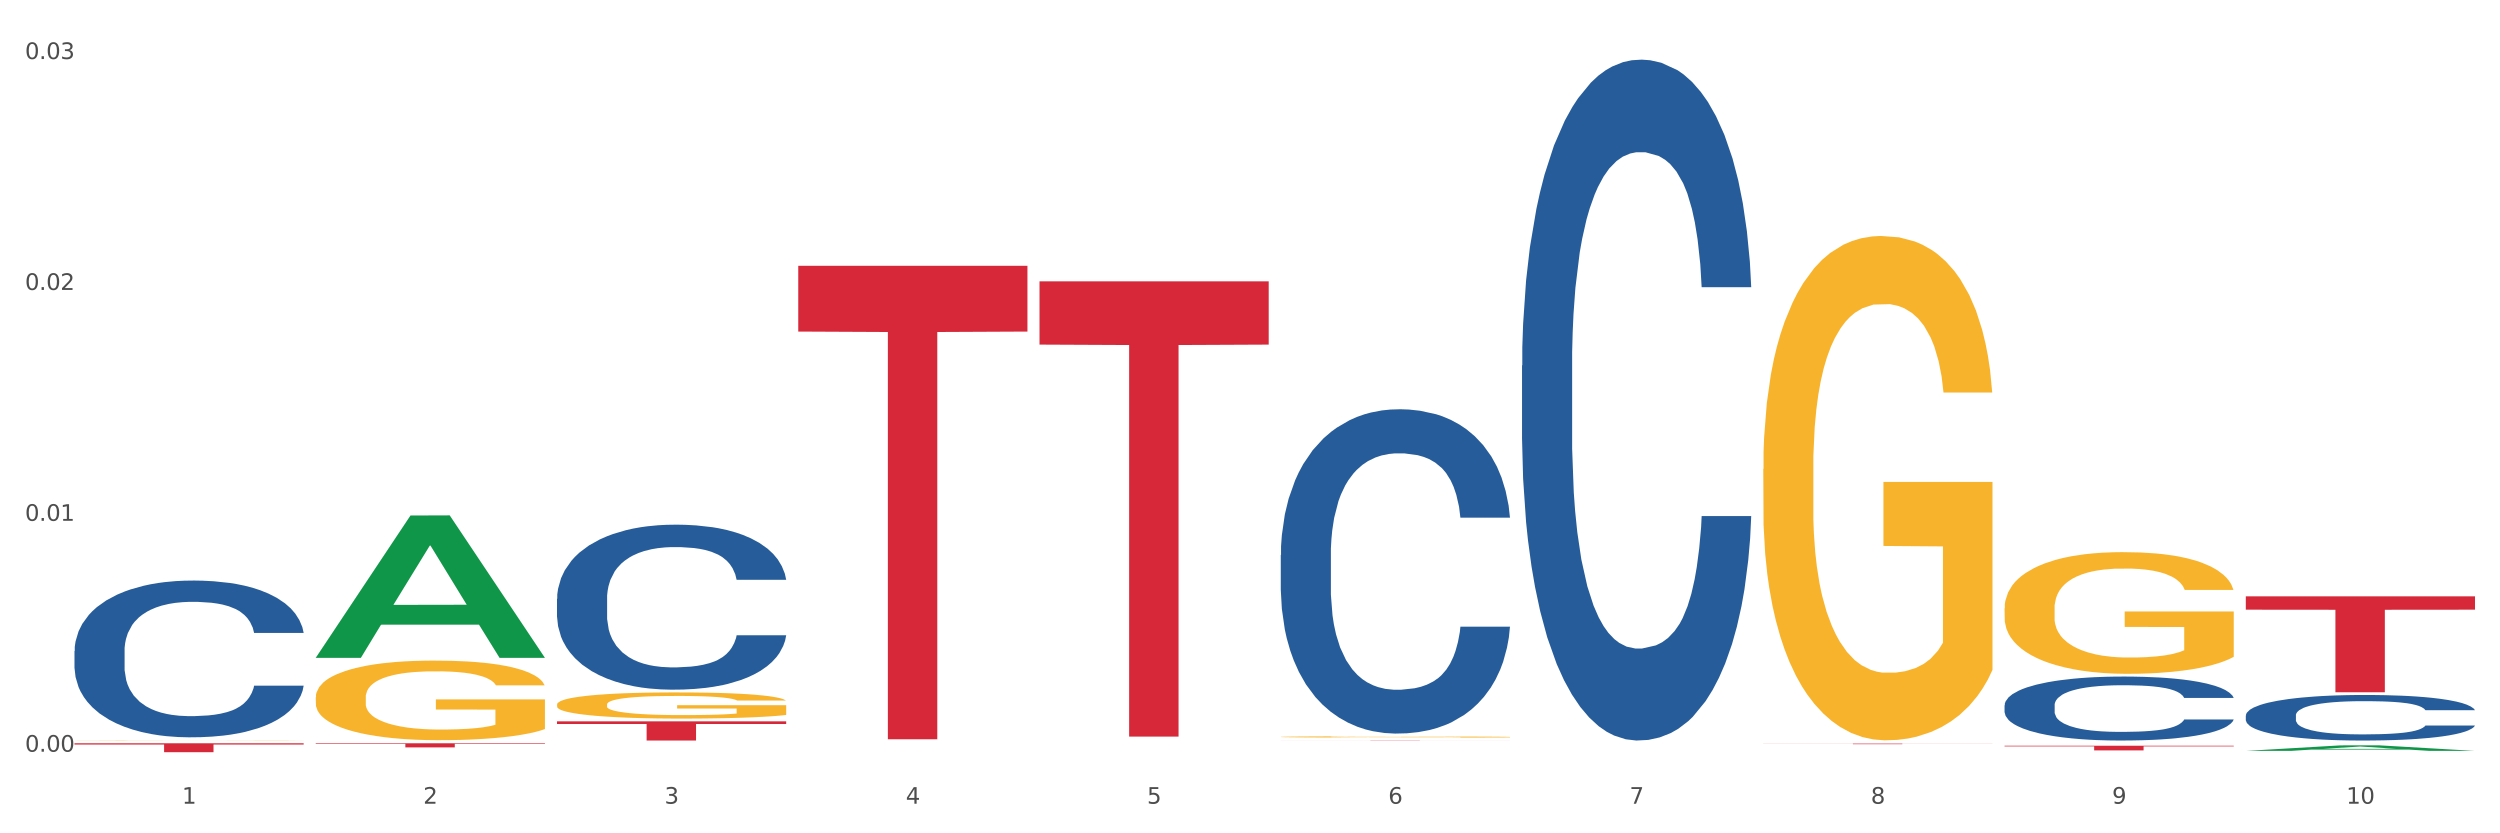
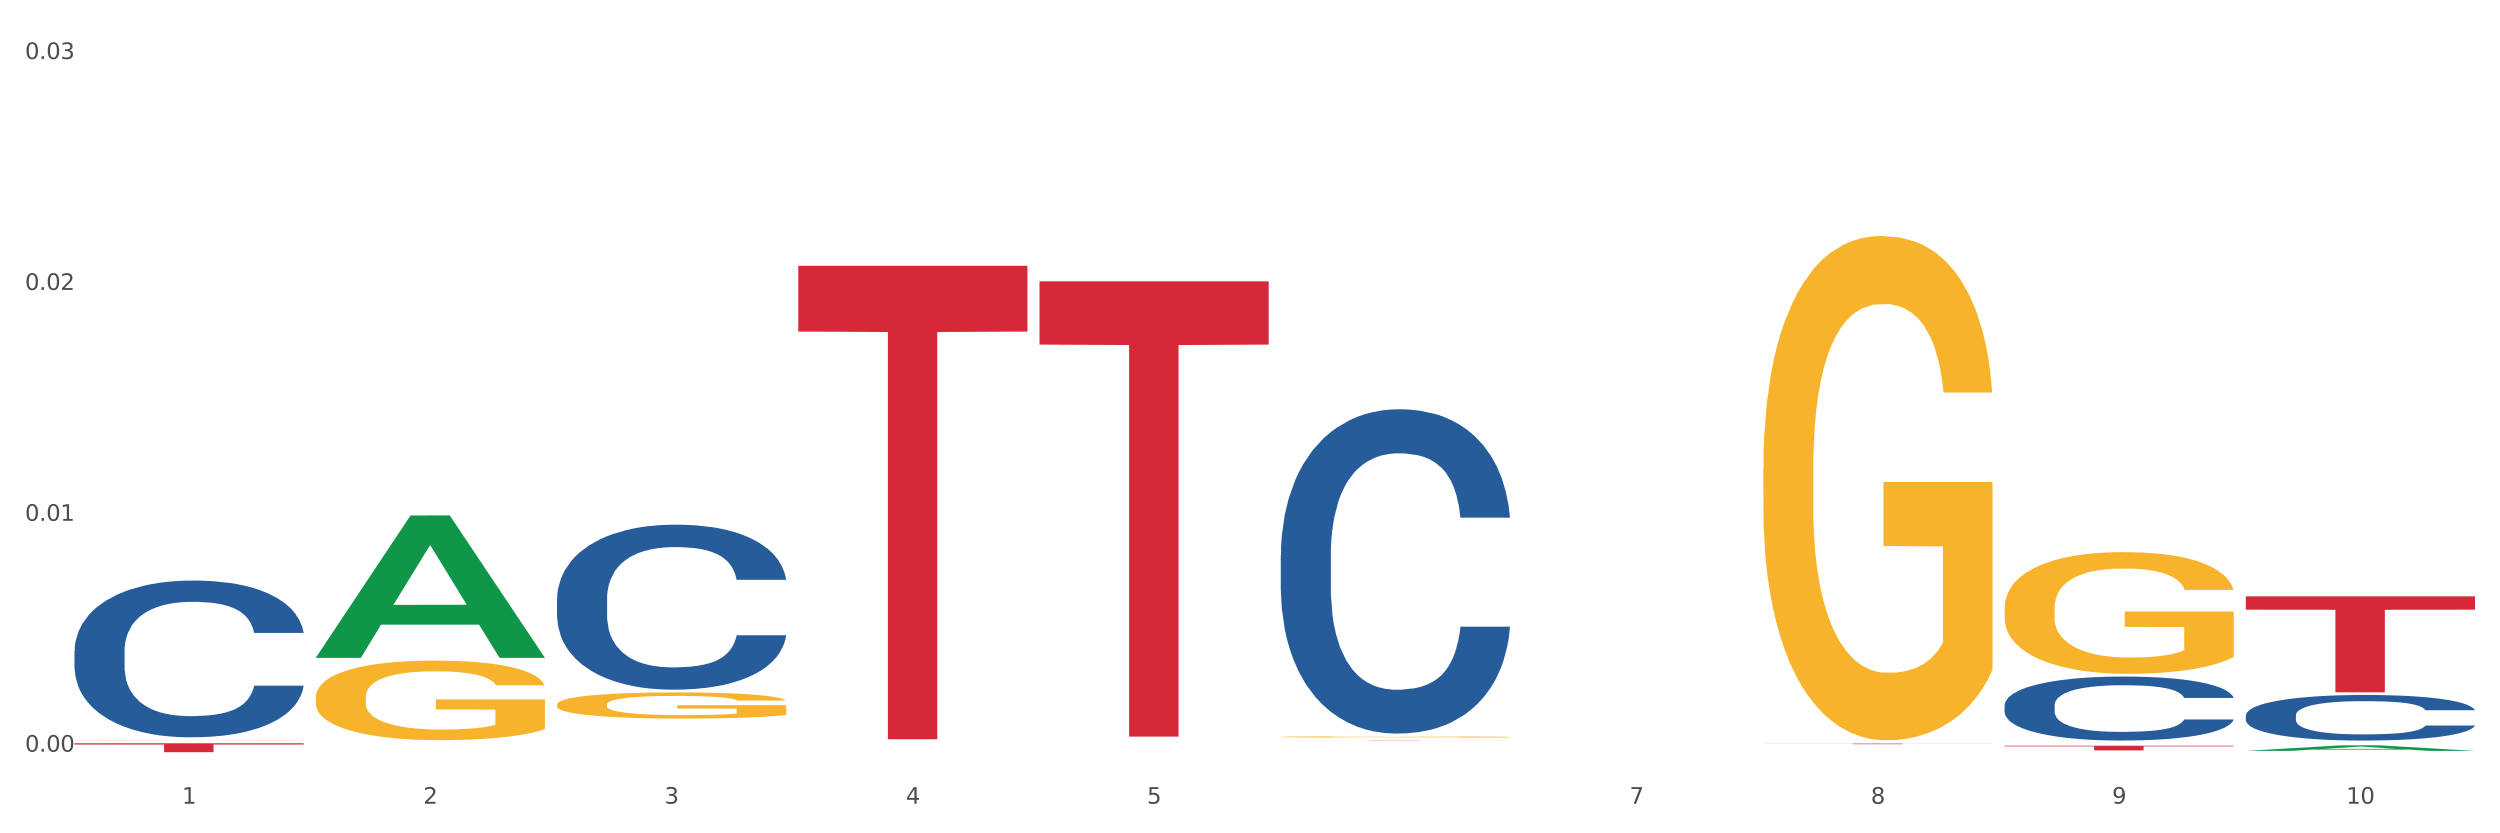
<svg xmlns="http://www.w3.org/2000/svg" xmlns:xlink="http://www.w3.org/1999/xlink" width="1080pt" height="360pt" viewBox="0 0 1080 360" version="1.1">
  <rect x="0" y="0" width="1080" height="360" fill="#333333" stroke="none" />
  <defs>
    <style type="text/css">*{stroke-linejoin: round; stroke-linecap: butt}</style>
  </defs>
  <g id="figure_1">
    <g id="patch_1">
      <path d="M 0 360  L 1080 360  L 1080 0  L 0 0  z " style="fill: #ffffff; stroke: #ffffff; stroke-linejoin: miter" />
    </g>
    <g id="axes_1">
      <g id="matplotlib.axis_1">
        <g id="xtick_1">
          <g id="text_1">
            <g style="fill: #4d4d4d" transform="translate(78.627 347.204) scale(0.096 -0.096)">
              <defs>
                <path id="DejaVuSans-31" d="M 794 531  L 1825 531  L 1825 4091  L 703 3866  L 703 4441  L 1819 4666  L 2450 4666  L 2450 531  L 3481 531  L 3481 0  L 794 0  L 794 531  z " transform="scale(0.016)" />
              </defs>
              <use xlink:href="#DejaVuSans-31" />
            </g>
          </g>
        </g>
        <g id="xtick_2">
          <g id="text_2">
            <g style="fill: #4d4d4d" transform="translate(182.851 347.204) scale(0.096 -0.096)">
              <defs>
                <path id="DejaVuSans-32" d="M 1228 531  L 3431 531  L 3431 0  L 469 0  L 469 531  Q 828 903 1448 1529  Q 2069 2156 2228 2338  Q 2531 2678 2651 2914  Q 2772 3150 2772 3378  Q 2772 3750 2511 3984  Q 2250 4219 1831 4219  Q 1534 4219 1204 4116  Q 875 4013 500 3803  L 500 4441  Q 881 4594 1212 4672  Q 1544 4750 1819 4750  Q 2544 4750 2975 4387  Q 3406 4025 3406 3419  Q 3406 3131 3298 2873  Q 3191 2616 2906 2266  Q 2828 2175 2409 1742  Q 1991 1309 1228 531  z " transform="scale(0.016)" />
              </defs>
              <use xlink:href="#DejaVuSans-32" />
            </g>
          </g>
        </g>
        <g id="xtick_3">
          <g id="text_3">
            <g style="fill: #4d4d4d" transform="translate(287.074 347.204) scale(0.096 -0.096)">
              <defs>
                <path id="DejaVuSans-33" d="M 2597 2516  Q 3050 2419 3304 2112  Q 3559 1806 3559 1356  Q 3559 666 3084 287  Q 2609 -91 1734 -91  Q 1441 -91 1130 -33  Q 819 25 488 141  L 488 750  Q 750 597 1062 519  Q 1375 441 1716 441  Q 2309 441 2620 675  Q 2931 909 2931 1356  Q 2931 1769 2642 2001  Q 2353 2234 1838 2234  L 1294 2234  L 1294 2753  L 1863 2753  Q 2328 2753 2575 2939  Q 2822 3125 2822 3475  Q 2822 3834 2567 4026  Q 2313 4219 1838 4219  Q 1578 4219 1281 4162  Q 984 4106 628 3988  L 628 4550  Q 988 4650 1302 4700  Q 1616 4750 1894 4750  Q 2613 4750 3031 4423  Q 3450 4097 3450 3541  Q 3450 3153 3228 2886  Q 3006 2619 2597 2516  z " transform="scale(0.016)" />
              </defs>
              <use xlink:href="#DejaVuSans-33" />
            </g>
          </g>
        </g>
        <g id="xtick_4">
          <g id="text_4">
            <g style="fill: #4d4d4d" transform="translate(391.298 347.204) scale(0.096 -0.096)">
              <defs>
                <path id="DejaVuSans-34" d="M 2419 4116  L 825 1625  L 2419 1625  L 2419 4116  z M 2253 4666  L 3047 4666  L 3047 1625  L 3713 1625  L 3713 1100  L 3047 1100  L 3047 0  L 2419 0  L 2419 1100  L 313 1100  L 313 1709  L 2253 4666  z " transform="scale(0.016)" />
              </defs>
              <use xlink:href="#DejaVuSans-34" />
            </g>
          </g>
        </g>
        <g id="xtick_5">
          <g id="text_5">
            <g style="fill: #4d4d4d" transform="translate(495.522 347.204) scale(0.096 -0.096)">
              <defs>
                <path id="DejaVuSans-35" d="M 691 4666  L 3169 4666  L 3169 4134  L 1269 4134  L 1269 2991  Q 1406 3038 1543 3061  Q 1681 3084 1819 3084  Q 2600 3084 3056 2656  Q 3513 2228 3513 1497  Q 3513 744 3044 326  Q 2575 -91 1722 -91  Q 1428 -91 1123 -41  Q 819 9 494 109  L 494 744  Q 775 591 1075 516  Q 1375 441 1709 441  Q 2250 441 2565 725  Q 2881 1009 2881 1497  Q 2881 1984 2565 2268  Q 2250 2553 1709 2553  Q 1456 2553 1204 2497  Q 953 2441 691 2322  L 691 4666  z " transform="scale(0.016)" />
              </defs>
              <use xlink:href="#DejaVuSans-35" />
            </g>
          </g>
        </g>
        <g id="xtick_6">
          <g id="text_6">
            <g style="fill: #4d4d4d" transform="translate(599.745 347.204) scale(0.096 -0.096)">
              <defs>
-                 <path id="DejaVuSans-36" d="M 2113 2584  Q 1688 2584 1439 2293  Q 1191 2003 1191 1497  Q 1191 994 1439 701  Q 1688 409 2113 409  Q 2538 409 2786 701  Q 3034 994 3034 1497  Q 3034 2003 2786 2293  Q 2538 2584 2113 2584  z M 3366 4563  L 3366 3988  Q 3128 4100 2886 4159  Q 2644 4219 2406 4219  Q 1781 4219 1451 3797  Q 1122 3375 1075 2522  Q 1259 2794 1537 2939  Q 1816 3084 2150 3084  Q 2853 3084 3261 2657  Q 3669 2231 3669 1497  Q 3669 778 3244 343  Q 2819 -91 2113 -91  Q 1303 -91 875 529  Q 447 1150 447 2328  Q 447 3434 972 4092  Q 1497 4750 2381 4750  Q 2619 4750 2861 4703  Q 3103 4656 3366 4563  z " transform="scale(0.016)" />
-               </defs>
+                 </defs>
              <use xlink:href="#DejaVuSans-36" />
            </g>
          </g>
        </g>
        <g id="xtick_7">
          <g id="text_7">
            <g style="fill: #4d4d4d" transform="translate(703.969 347.204) scale(0.096 -0.096)">
              <defs>
                <path id="DejaVuSans-37" d="M 525 4666  L 3525 4666  L 3525 4397  L 1831 0  L 1172 0  L 2766 4134  L 525 4134  L 525 4666  z " transform="scale(0.016)" />
              </defs>
              <use xlink:href="#DejaVuSans-37" />
            </g>
          </g>
        </g>
        <g id="xtick_8">
          <g id="text_8">
            <g style="fill: #4d4d4d" transform="translate(808.193 347.204) scale(0.096 -0.096)">
              <defs>
                <path id="DejaVuSans-38" d="M 2034 2216  Q 1584 2216 1326 1975  Q 1069 1734 1069 1313  Q 1069 891 1326 650  Q 1584 409 2034 409  Q 2484 409 2743 651  Q 3003 894 3003 1313  Q 3003 1734 2745 1975  Q 2488 2216 2034 2216  z M 1403 2484  Q 997 2584 770 2862  Q 544 3141 544 3541  Q 544 4100 942 4425  Q 1341 4750 2034 4750  Q 2731 4750 3128 4425  Q 3525 4100 3525 3541  Q 3525 3141 3298 2862  Q 3072 2584 2669 2484  Q 3125 2378 3379 2068  Q 3634 1759 3634 1313  Q 3634 634 3220 271  Q 2806 -91 2034 -91  Q 1263 -91 848 271  Q 434 634 434 1313  Q 434 1759 690 2068  Q 947 2378 1403 2484  z M 1172 3481  Q 1172 3119 1398 2916  Q 1625 2713 2034 2713  Q 2441 2713 2670 2916  Q 2900 3119 2900 3481  Q 2900 3844 2670 4047  Q 2441 4250 2034 4250  Q 1625 4250 1398 4047  Q 1172 3844 1172 3481  z " transform="scale(0.016)" />
              </defs>
              <use xlink:href="#DejaVuSans-38" />
            </g>
          </g>
        </g>
        <g id="xtick_9">
          <g id="text_9">
            <g style="fill: #4d4d4d" transform="translate(912.416 347.204) scale(0.096 -0.096)">
              <defs>
                <path id="DejaVuSans-39" d="M 703 97  L 703 672  Q 941 559 1184 500  Q 1428 441 1663 441  Q 2288 441 2617 861  Q 2947 1281 2994 2138  Q 2813 1869 2534 1725  Q 2256 1581 1919 1581  Q 1219 1581 811 2004  Q 403 2428 403 3163  Q 403 3881 828 4315  Q 1253 4750 1959 4750  Q 2769 4750 3195 4129  Q 3622 3509 3622 2328  Q 3622 1225 3098 567  Q 2575 -91 1691 -91  Q 1453 -91 1209 -44  Q 966 3 703 97  z M 1959 2075  Q 2384 2075 2632 2365  Q 2881 2656 2881 3163  Q 2881 3666 2632 3958  Q 2384 4250 1959 4250  Q 1534 4250 1286 3958  Q 1038 3666 1038 3163  Q 1038 2656 1286 2365  Q 1534 2075 1959 2075  z " transform="scale(0.016)" />
              </defs>
              <use xlink:href="#DejaVuSans-39" />
            </g>
          </g>
        </g>
        <g id="xtick_10">
          <g id="text_10">
            <g style="fill: #4d4d4d" transform="translate(1013.586 347.204) scale(0.096 -0.096)">
              <defs>
                <path id="DejaVuSans-30" d="M 2034 4250  Q 1547 4250 1301 3770  Q 1056 3291 1056 2328  Q 1056 1369 1301 889  Q 1547 409 2034 409  Q 2525 409 2770 889  Q 3016 1369 3016 2328  Q 3016 3291 2770 3770  Q 2525 4250 2034 4250  z M 2034 4750  Q 2819 4750 3233 4129  Q 3647 3509 3647 2328  Q 3647 1150 3233 529  Q 2819 -91 2034 -91  Q 1250 -91 836 529  Q 422 1150 422 2328  Q 422 3509 836 4129  Q 1250 4750 2034 4750  z " transform="scale(0.016)" />
              </defs>
              <use xlink:href="#DejaVuSans-31" />
              <use xlink:href="#DejaVuSans-30" transform="translate(63.623 0)" />
            </g>
          </g>
        </g>
        <g id="xtick_11" />
        <g id="xtick_12" />
        <g id="xtick_13" />
        <g id="xtick_14" />
        <g id="xtick_15" />
        <g id="xtick_16" />
        <g id="xtick_17" />
        <g id="xtick_18" />
        <g id="xtick_19" />
      </g>
      <g id="matplotlib.axis_2">
        <g id="ytick_1">
          <g id="text_11">
            <g style="fill: #4d4d4d" transform="translate(10.8 324.739) scale(0.096 -0.096)">
              <defs>
                <path id="DejaVuSans-2e" d="M 684 794  L 1344 794  L 1344 0  L 684 0  L 684 794  z " transform="scale(0.016)" />
              </defs>
              <use xlink:href="#DejaVuSans-30" />
              <use xlink:href="#DejaVuSans-2e" transform="translate(63.623 0)" />
              <use xlink:href="#DejaVuSans-30" transform="translate(95.41 0)" />
              <use xlink:href="#DejaVuSans-30" transform="translate(159.033 0)" />
            </g>
          </g>
        </g>
        <g id="ytick_2">
          <g id="text_12">
            <g style="fill: #4d4d4d" transform="translate(10.8 224.995) scale(0.096 -0.096)">
              <use xlink:href="#DejaVuSans-30" />
              <use xlink:href="#DejaVuSans-2e" transform="translate(63.623 0)" />
              <use xlink:href="#DejaVuSans-30" transform="translate(95.41 0)" />
              <use xlink:href="#DejaVuSans-31" transform="translate(159.033 0)" />
            </g>
          </g>
        </g>
        <g id="ytick_3">
          <g id="text_13">
            <g style="fill: #4d4d4d" transform="translate(10.8 125.25) scale(0.096 -0.096)">
              <use xlink:href="#DejaVuSans-30" />
              <use xlink:href="#DejaVuSans-2e" transform="translate(63.623 0)" />
              <use xlink:href="#DejaVuSans-30" transform="translate(95.41 0)" />
              <use xlink:href="#DejaVuSans-32" transform="translate(159.033 0)" />
            </g>
          </g>
        </g>
        <g id="ytick_4">
          <g id="text_14">
            <g style="fill: #4d4d4d" transform="translate(10.8 25.505) scale(0.096 -0.096)">
              <use xlink:href="#DejaVuSans-30" />
              <use xlink:href="#DejaVuSans-2e" transform="translate(63.623 0)" />
              <use xlink:href="#DejaVuSans-30" transform="translate(95.41 0)" />
              <use xlink:href="#DejaVuSans-33" transform="translate(159.033 0)" />
            </g>
          </g>
        </g>
        <g id="ytick_5" />
        <g id="ytick_6" />
        <g id="ytick_7" />
      </g>
      <g id="PolyCollection_1">
        <path d="M 136.399 284.081  L 136.501 284.024  L 177.331 222.694  L 194.275 222.636  L 235.411 284.197  L 215.813 284.197  L 206.932 269.862  L 164.775 269.862  L 164.469 270.093  L 155.895 284.197  L 136.399 284.197  L 136.399 284.081  L 170.083 261.307  L 201.624 261.249  L 186.007 235.758  L 185.803 235.642  L 185.599 235.815  L 169.981 261.249  L 170.083 261.307  L 136.399 284.081  z " clip-path="url(#p3845704947)" style="fill: #109648" />
        <path d="M 32.175 281.227  L 32.292 281.165  L 32.292 279.433  L 32.643 277.083  L 33.931 272.753  L 35.569 269.475  L 38.378 265.641  L 39.899 264.032  L 41.889 262.239  L 45.985 259.332  L 50.667 256.858  L 53.944 255.497  L 56.401 254.631  L 61.902 253.085  L 65.062 252.404  L 68.339 251.848  L 71.148 251.476  L 75.829 251.043  L 79.575 250.858  L 83.905 250.796  L 87.533 250.858  L 92.331 251.105  L 99.354 251.848  L 102.045 252.281  L 105.674 253.023  L 109.419 254.012  L 112.462 255.002  L 115.973 256.425  L 119.601 258.28  L 123.112 260.631  L 125.57 262.795  L 127.559 265.084  L 129.315 267.867  L 130.602 270.898  L 131.187 273.434  L 109.77 273.434  L 109.185 271.145  L 108.014 268.671  L 106.844 267.001  L 105.557 265.641  L 103.567 264.094  L 101.811 263.105  L 98.886 261.929  L 96.194 261.187  L 93.97 260.754  L 91.278 260.383  L 85.543 260.012  L 81.447 260.012  L 78.872 260.136  L 75.712 260.445  L 73.021 260.878  L 69.861 261.62  L 67.403 262.424  L 64.945 263.476  L 63.541 264.218  L 61.434 265.579  L 60.03 266.692  L 58.157 268.609  L 57.104 269.97  L 55.231 273.496  L 54.412 276.093  L 54.061 277.887  L 53.827 279.866  L 53.827 289.515  L 54.529 293.845  L 55.114 295.7  L 56.05 297.803  L 57.806 300.525  L 60.381 303.185  L 63.072 305.102  L 65.296 306.277  L 67.403 307.143  L 69.509 307.823  L 72.084 308.442  L 74.191 308.813  L 77.351 309.184  L 81.096 309.37  L 84.022 309.37  L 89.991 309.06  L 92.683 308.751  L 95.257 308.318  L 98.066 307.638  L 100.29 306.896  L 101.577 306.339  L 103.684 305.164  L 105.322 303.927  L 106.727 302.504  L 107.663 301.267  L 108.717 299.412  L 109.536 297.309  L 109.77 296.195  L 131.187 296.195  L 130.719 298.422  L 129.9 300.587  L 128.262 303.494  L 126.974 305.164  L 124.985 307.205  L 122.878 308.937  L 119.952 310.854  L 117.26 312.277  L 114.451 313.514  L 111.408 314.627  L 105.908 316.173  L 103.918 316.606  L 99.705 317.349  L 96.428 317.782  L 91.629 318.215  L 86.714 318.462  L 81.564 318.524  L 77 318.4  L 71.967 318.029  L 68.807 317.658  L 65.296 317.101  L 61.2 316.235  L 57.338 315.184  L 53.71 313.947  L 50.316 312.524  L 47.156 310.916  L 43.059 308.256  L 40.016 305.659  L 37.793 303.246  L 36.271 301.205  L 34.75 298.608  L 33.931 296.814  L 32.643 292.484  L 32.175 288.464  L 32.175 281.227  z " clip-path="url(#p3845704947)" style="fill: #255c99" />
-         <path d="M 657.517 157.926  L 657.634 157.657  L 657.634 150.136  L 657.985 139.928  L 659.272 121.124  L 660.911 106.886  L 663.72 90.231  L 665.241 83.247  L 667.231 75.456  L 671.327 62.831  L 676.008 52.085  L 679.285 46.175  L 681.743 42.415  L 687.244 35.699  L 690.404 32.744  L 693.681 30.326  L 696.49 28.714  L 701.171 26.834  L 704.916 26.028  L 709.247 25.759  L 712.875 26.028  L 717.673 27.103  L 724.695 30.326  L 727.387 32.207  L 731.015 35.43  L 734.76 39.728  L 737.803 44.026  L 741.314 50.205  L 744.943 58.264  L 748.454 68.472  L 750.911 77.874  L 752.901 87.813  L 754.657 99.902  L 755.944 113.065  L 756.529 124.079  L 735.112 124.079  L 734.526 114.139  L 733.356 103.394  L 732.186 96.141  L 730.898 90.231  L 728.909 83.515  L 727.153 79.217  L 724.227 74.113  L 721.535 70.89  L 719.312 69.009  L 716.62 67.397  L 710.885 65.786  L 706.789 65.786  L 704.214 66.323  L 701.054 67.666  L 698.362 69.546  L 695.202 72.77  L 692.745 76.262  L 690.287 80.829  L 688.882 84.052  L 686.776 89.962  L 685.371 94.798  L 683.499 103.125  L 682.445 109.035  L 680.573 124.347  L 679.754 135.63  L 679.402 143.42  L 679.168 152.016  L 679.168 193.923  L 679.871 212.727  L 680.456 220.786  L 681.392 229.919  L 683.148 241.739  L 685.722 253.29  L 688.414 261.618  L 690.638 266.722  L 692.745 270.482  L 694.851 273.437  L 697.426 276.124  L 699.533 277.736  L 702.693 279.347  L 706.438 280.153  L 709.364 280.153  L 715.332 278.81  L 718.024 277.467  L 720.599 275.586  L 723.408 272.632  L 725.632 269.408  L 726.919 266.99  L 729.026 261.886  L 730.664 256.514  L 732.069 250.335  L 733.005 244.963  L 734.058 236.904  L 734.877 227.77  L 735.112 222.935  L 756.529 222.935  L 756.061 232.605  L 755.242 242.008  L 753.603 254.633  L 752.316 261.886  L 750.326 270.751  L 748.22 278.273  L 745.294 286.6  L 742.602 292.779  L 739.793 298.152  L 736.75 302.987  L 731.249 309.703  L 729.26 311.583  L 725.046 314.807  L 721.769 316.687  L 716.971 318.567  L 712.055 319.642  L 706.906 319.911  L 702.341 319.373  L 697.309 317.762  L 694.149 316.15  L 690.638 313.732  L 686.542 309.971  L 682.679 305.405  L 679.051 300.032  L 675.657 293.853  L 672.497 286.869  L 668.401 275.318  L 665.358 264.035  L 663.134 253.559  L 661.613 244.694  L 660.091 233.411  L 659.272 225.621  L 657.985 206.817  L 657.517 189.356  L 657.517 157.926  z " clip-path="url(#p3845704947)" style="fill: #255c99" />
        <path d="M 865.964 304.689  L 866.081 304.664  L 866.081 303.957  L 866.432 302.998  L 867.719 301.231  L 869.358 299.893  L 872.167 298.328  L 873.688 297.672  L 875.678 296.94  L 879.774 295.754  L 884.456 294.744  L 887.733 294.188  L 890.19 293.835  L 895.691 293.204  L 898.851 292.926  L 902.128 292.699  L 904.937 292.548  L 909.618 292.371  L 913.364 292.295  L 917.694 292.27  L 921.322 292.295  L 926.12 292.396  L 933.143 292.699  L 935.834 292.876  L 939.463 293.179  L 943.208 293.583  L 946.251 293.987  L 949.762 294.567  L 953.39 295.324  L 956.901 296.284  L 959.359 297.167  L 961.348 298.101  L 963.104 299.237  L 964.391 300.474  L 964.976 301.509  L 943.559 301.509  L 942.974 300.575  L 941.803 299.565  L 940.633 298.884  L 939.346 298.328  L 937.356 297.697  L 935.6 297.293  L 932.674 296.814  L 929.983 296.511  L 927.759 296.334  L 925.067 296.183  L 919.332 296.031  L 915.236 296.031  L 912.661 296.082  L 909.501 296.208  L 906.81 296.385  L 903.65 296.688  L 901.192 297.016  L 898.734 297.445  L 897.33 297.748  L 895.223 298.303  L 893.819 298.757  L 891.946 299.54  L 890.893 300.095  L 889.02 301.534  L 888.201 302.594  L 887.85 303.326  L 887.616 304.134  L 887.616 308.072  L 888.318 309.839  L 888.903 310.596  L 889.839 311.454  L 891.595 312.565  L 894.17 313.65  L 896.861 314.433  L 899.085 314.913  L 901.192 315.266  L 903.298 315.544  L 905.873 315.796  L 907.98 315.948  L 911.14 316.099  L 914.885 316.175  L 917.811 316.175  L 923.78 316.049  L 926.472 315.922  L 929.046 315.746  L 931.855 315.468  L 934.079 315.165  L 935.366 314.938  L 937.473 314.458  L 939.111 313.953  L 940.516 313.373  L 941.452 312.868  L 942.505 312.111  L 943.325 311.252  L 943.559 310.798  L 964.976 310.798  L 964.508 311.707  L 963.689 312.59  L 962.05 313.777  L 960.763 314.458  L 958.773 315.291  L 956.667 315.998  L 953.741 316.781  L 951.049 317.361  L 948.24 317.866  L 945.197 318.32  L 939.697 318.951  L 937.707 319.128  L 933.494 319.431  L 930.217 319.608  L 925.418 319.784  L 920.503 319.885  L 915.353 319.911  L 910.789 319.86  L 905.756 319.709  L 902.596 319.557  L 899.085 319.33  L 894.989 318.977  L 891.127 318.548  L 887.499 318.043  L 884.105 317.462  L 880.945 316.806  L 876.848 315.72  L 873.805 314.66  L 871.582 313.676  L 870.06 312.843  L 868.539 311.783  L 867.719 311.05  L 866.432 309.284  L 865.964 307.643  L 865.964 304.689  z " clip-path="url(#p3845704947)" style="fill: #255c99" />
        <path d="M 970.188 309.072  L 970.305 309.054  L 970.305 308.55  L 970.656 307.867  L 971.943 306.609  L 973.582 305.656  L 976.39 304.542  L 977.912 304.074  L 979.902 303.553  L 983.998 302.708  L 988.679 301.989  L 991.956 301.594  L 994.414 301.342  L 999.915 300.893  L 1003.075 300.695  L 1006.352 300.533  L 1009.161 300.425  L 1013.842 300.3  L 1017.587 300.246  L 1021.917 300.228  L 1025.546 300.246  L 1030.344 300.318  L 1037.366 300.533  L 1040.058 300.659  L 1043.686 300.875  L 1047.431 301.162  L 1050.474 301.45  L 1053.985 301.863  L 1057.613 302.403  L 1061.125 303.086  L 1063.582 303.715  L 1065.572 304.38  L 1067.327 305.189  L 1068.615 306.07  L 1069.2 306.807  L 1047.782 306.807  L 1047.197 306.142  L 1046.027 305.423  L 1044.857 304.937  L 1043.569 304.542  L 1041.58 304.092  L 1039.824 303.805  L 1036.898 303.463  L 1034.206 303.248  L 1031.983 303.122  L 1029.291 303.014  L 1023.556 302.906  L 1019.46 302.906  L 1016.885 302.942  L 1013.725 303.032  L 1011.033 303.158  L 1007.873 303.373  L 1005.415 303.607  L 1002.958 303.913  L 1001.553 304.128  L 999.447 304.524  L 998.042 304.847  L 996.17 305.405  L 995.116 305.8  L 993.244 306.825  L 992.424 307.58  L 992.073 308.101  L 991.839 308.676  L 991.839 311.48  L 992.541 312.738  L 993.127 313.278  L 994.063 313.889  L 995.818 314.68  L 998.393 315.453  L 1001.085 316.01  L 1003.309 316.352  L 1005.415 316.603  L 1007.522 316.801  L 1010.097 316.981  L 1012.203 317.089  L 1015.363 317.196  L 1019.109 317.25  L 1022.035 317.25  L 1028.003 317.16  L 1030.695 317.071  L 1033.27 316.945  L 1036.079 316.747  L 1038.303 316.531  L 1039.59 316.369  L 1041.697 316.028  L 1043.335 315.668  L 1044.739 315.255  L 1045.676 314.896  L 1046.729 314.356  L 1047.548 313.745  L 1047.782 313.422  L 1069.2 313.422  L 1068.732 314.069  L 1067.913 314.698  L 1066.274 315.543  L 1064.987 316.028  L 1062.997 316.621  L 1060.89 317.124  L 1057.965 317.682  L 1055.273 318.095  L 1052.464 318.455  L 1049.421 318.778  L 1043.92 319.228  L 1041.931 319.353  L 1037.717 319.569  L 1034.44 319.695  L 1029.642 319.821  L 1024.726 319.893  L 1019.577 319.911  L 1015.012 319.875  L 1009.98 319.767  L 1006.82 319.659  L 1003.309 319.497  L 999.212 319.246  L 995.35 318.94  L 991.722 318.58  L 988.328 318.167  L 985.168 317.7  L 981.072 316.927  L 978.029 316.172  L 975.805 315.471  L 974.284 314.878  L 972.762 314.123  L 971.943 313.601  L 970.656 312.343  L 970.188 311.175  L 970.188 309.072  z " clip-path="url(#p3845704947)" style="fill: #255c99" />
        <path d="M 32.175 319.759  L 32.292 319.759  L 32.292 319.755  L 32.526 319.752  L 33.695 319.744  L 35.448 319.737  L 36.734 319.734  L 38.02 319.731  L 39.54 319.728  L 41.41 319.725  L 44.8 319.721  L 46.904 319.718  L 49.476 319.716  L 54.152 319.713  L 57.542 319.711  L 61.049 319.709  L 66.777 319.707  L 70.517 319.706  L 74.492 319.706  L 79.285 319.705  L 82.909 319.705  L 90.858 319.705  L 97.638 319.706  L 100.911 319.707  L 105.119 319.708  L 107.34 319.709  L 110.964 319.711  L 114.705 319.713  L 117.277 319.715  L 121.134 319.719  L 124.057 319.722  L 126.745 319.727  L 128.148 319.73  L 129.2 319.733  L 130.135 319.736  L 131.071 319.741  L 110.029 319.741  L 109.211 319.738  L 107.925 319.734  L 106.054 319.731  L 104.418 319.729  L 101.612 319.726  L 99.041 319.724  L 96.352 319.723  L 93.079 319.722  L 90.507 319.721  L 86.883 319.721  L 79.752 319.721  L 74.96 319.722  L 71.686 319.723  L 69.582 319.724  L 67.712 319.725  L 65.608 319.726  L 63.153 319.729  L 61.399 319.731  L 59.646 319.733  L 58.243 319.736  L 56.957 319.739  L 55.905 319.742  L 55.087 319.745  L 54.386 319.749  L 53.801 319.756  L 53.801 319.771  L 54.035 319.774  L 54.619 319.778  L 55.321 319.781  L 56.49 319.785  L 57.542 319.788  L 59.529 319.792  L 61.75 319.795  L 63.504 319.797  L 65.257 319.799  L 68.296 319.801  L 71.686 319.803  L 74.609 319.804  L 78.583 319.805  L 81.272 319.806  L 83.61 319.806  L 89.338 319.806  L 93.429 319.806  L 97.988 319.805  L 101.495 319.804  L 104.418 319.803  L 107.691 319.801  L 109.795 319.799  L 109.795 319.777  L 84.078 319.777  L 84.078 319.762  L 131.187 319.762  L 131.187 319.805  L 129.2 319.808  L 126.979 319.81  L 124.641 319.811  L 121.134 319.814  L 116.926 319.816  L 113.185 319.817  L 109.211 319.818  L 104.535 319.82  L 98.456 319.821  L 94.715 319.821  L 90.039 319.821  L 84.545 319.822  L 79.752 319.821  L 75.076 319.821  L 70.167 319.82  L 65.374 319.818  L 61.75 319.817  L 58.126 319.815  L 54.269 319.813  L 51.229 319.811  L 48.891 319.809  L 46.32 319.807  L 43.514 319.803  L 41.41 319.801  L 39.54 319.798  L 37.552 319.794  L 36.15 319.791  L 34.747 319.786  L 33.928 319.783  L 32.993 319.779  L 32.292 319.772  L 32.175 319.759  z " clip-path="url(#p3845704947)" style="fill: #f7b32b" />
        <path d="M 136.399 301.267  L 136.516 301.235  L 136.516 300.105  L 136.749 299.132  L 137.918 296.777  L 139.672 294.83  L 140.958 293.794  L 142.244 292.946  L 143.763 292.098  L 145.634 291.219  L 149.024 289.931  L 151.128 289.272  L 153.699 288.581  L 158.375 287.576  L 161.765 287.011  L 165.272 286.54  L 171 285.975  L 174.741 285.724  L 178.716 285.535  L 183.508 285.41  L 187.132 285.378  L 195.081 285.472  L 201.861 285.755  L 205.135 285.975  L 209.343 286.352  L 211.564 286.603  L 215.188 287.105  L 218.928 287.765  L 221.5 288.33  L 225.358 289.398  L 228.28 290.465  L 230.969 291.784  L 232.372 292.695  L 233.424 293.542  L 234.359 294.516  L 235.294 296.054  L 214.253 296.054  L 213.434 294.955  L 212.148 293.919  L 210.278 292.914  L 208.641 292.286  L 205.836 291.501  L 203.264 290.999  L 200.576 290.622  L 197.302 290.308  L 194.731 290.151  L 191.107 290.026  L 183.976 290.057  L 179.183 290.308  L 175.91 290.622  L 173.806 290.905  L 171.936 291.219  L 169.831 291.658  L 167.377 292.318  L 165.623 292.914  L 163.87 293.668  L 162.467 294.422  L 161.181 295.301  L 160.129 296.243  L 159.311 297.216  L 158.609 298.409  L 158.025 300.388  L 158.025 304.689  L 158.259 305.663  L 158.843 306.95  L 159.544 307.924  L 160.713 309.085  L 161.765 309.87  L 163.753 311.001  L 165.974 311.943  L 167.727 312.539  L 169.481 313.042  L 172.52 313.733  L 175.91 314.298  L 178.833 314.643  L 182.807 314.957  L 185.496 315.083  L 187.834 315.146  L 193.562 315.146  L 197.653 315.051  L 202.212 314.832  L 205.719 314.549  L 208.641 314.204  L 211.915 313.638  L 214.019 313.105  L 214.019 306.542  L 188.301 306.511  L 188.301 302.146  L 235.411 302.146  L 235.411 314.957  L 233.424 315.617  L 231.203 316.213  L 228.865 316.747  L 225.358 317.406  L 221.15 318.034  L 217.409 318.474  L 213.434 318.851  L 208.758 319.196  L 202.68 319.51  L 198.939 319.636  L 194.263 319.73  L 188.769 319.761  L 183.976 319.699  L 179.3 319.542  L 174.39 319.259  L 169.598 318.851  L 165.974 318.443  L 162.35 317.94  L 158.492 317.281  L 155.453 316.653  L 153.115 316.088  L 150.543 315.365  L 147.738 314.423  L 145.634 313.576  L 143.763 312.696  L 141.776 311.566  L 140.373 310.593  L 138.97 309.368  L 138.152 308.457  L 137.217 307.044  L 136.516 305.066  L 136.399 301.267  z " clip-path="url(#p3845704947)" style="fill: #f7b32b" />
        <path d="M 240.622 304.35  L 240.739 304.34  L 240.739 303.968  L 240.973 303.648  L 242.142 302.873  L 243.895 302.233  L 245.181 301.892  L 246.467 301.613  L 247.987 301.334  L 249.857 301.045  L 253.247 300.621  L 255.351 300.404  L 257.923 300.177  L 262.599 299.846  L 265.989 299.66  L 269.496 299.506  L 275.224 299.32  L 278.965 299.237  L 282.939 299.175  L 287.732 299.134  L 291.356 299.123  L 299.305 299.154  L 306.085 299.247  L 309.358 299.32  L 313.566 299.444  L 315.788 299.526  L 319.411 299.691  L 323.152 299.908  L 325.724 300.094  L 329.581 300.445  L 332.504 300.797  L 335.193 301.231  L 336.595 301.53  L 337.647 301.809  L 338.583 302.129  L 339.518 302.635  L 318.476 302.635  L 317.658 302.274  L 316.372 301.933  L 314.502 301.602  L 312.865 301.396  L 310.06 301.138  L 307.488 300.972  L 304.799 300.848  L 301.526 300.745  L 298.954 300.693  L 295.33 300.652  L 288.2 300.662  L 283.407 300.745  L 280.134 300.848  L 278.03 300.941  L 276.159 301.045  L 274.055 301.189  L 271.6 301.406  L 269.847 301.602  L 268.093 301.85  L 266.69 302.098  L 265.405 302.387  L 264.352 302.697  L 263.534 303.018  L 262.833 303.41  L 262.248 304.061  L 262.248 305.476  L 262.482 305.796  L 263.067 306.22  L 263.768 306.54  L 264.937 306.922  L 265.989 307.18  L 267.976 307.552  L 270.197 307.862  L 271.951 308.058  L 273.704 308.224  L 276.744 308.451  L 280.134 308.637  L 283.056 308.75  L 287.031 308.854  L 289.719 308.895  L 292.057 308.916  L 297.785 308.916  L 301.877 308.885  L 306.436 308.812  L 309.943 308.719  L 312.865 308.606  L 316.138 308.42  L 318.242 308.244  L 318.242 306.085  L 292.525 306.075  L 292.525 304.639  L 339.635 304.639  L 339.635 308.854  L 337.647 309.071  L 335.426 309.267  L 333.088 309.443  L 329.581 309.659  L 325.373 309.866  L 321.632 310.011  L 317.658 310.135  L 312.982 310.248  L 306.903 310.352  L 303.163 310.393  L 298.487 310.424  L 292.992 310.434  L 288.2 310.414  L 283.524 310.362  L 278.614 310.269  L 273.821 310.135  L 270.197 310  L 266.574 309.835  L 262.716 309.618  L 259.677 309.412  L 257.339 309.226  L 254.767 308.988  L 251.961 308.678  L 249.857 308.399  L 247.987 308.11  L 246 307.738  L 244.597 307.418  L 243.194 307.015  L 242.376 306.716  L 241.441 306.251  L 240.739 305.6  L 240.622 304.35  z " clip-path="url(#p3845704947)" style="fill: #f7b32b" />
        <path d="M 553.293 318.343  L 553.41 318.343  L 553.41 318.325  L 553.644 318.309  L 554.813 318.272  L 556.566 318.241  L 557.852 318.225  L 559.138 318.212  L 560.658 318.198  L 562.528 318.184  L 565.918 318.164  L 568.022 318.154  L 570.594 318.143  L 575.27 318.127  L 578.66 318.118  L 582.167 318.11  L 587.895 318.101  L 591.636 318.097  L 595.61 318.094  L 600.403 318.092  L 604.027 318.092  L 611.976 318.093  L 618.756 318.098  L 622.029 318.101  L 626.237 318.107  L 628.458 318.111  L 632.082 318.119  L 635.823 318.13  L 638.395 318.139  L 642.252 318.156  L 645.175 318.172  L 647.863 318.193  L 649.266 318.208  L 650.318 318.221  L 651.253 318.236  L 652.189 318.261  L 631.147 318.261  L 630.329 318.243  L 629.043 318.227  L 627.173 318.211  L 625.536 318.201  L 622.73 318.189  L 620.159 318.181  L 617.47 318.175  L 614.197 318.17  L 611.625 318.167  L 608.001 318.165  L 600.87 318.166  L 596.078 318.17  L 592.805 318.175  L 590.7 318.179  L 588.83 318.184  L 586.726 318.191  L 584.271 318.202  L 582.518 318.211  L 580.764 318.223  L 579.361 318.235  L 578.075 318.249  L 577.023 318.264  L 576.205 318.279  L 575.504 318.298  L 574.919 318.329  L 574.919 318.397  L 575.153 318.413  L 575.737 318.433  L 576.439 318.448  L 577.608 318.467  L 578.66 318.479  L 580.647 318.497  L 582.868 318.512  L 584.622 318.521  L 586.375 318.529  L 589.415 318.54  L 592.805 318.549  L 595.727 318.555  L 599.702 318.56  L 602.39 318.562  L 604.728 318.563  L 610.456 318.563  L 614.548 318.561  L 619.107 318.558  L 622.613 318.553  L 625.536 318.548  L 628.809 318.539  L 630.913 318.53  L 630.913 318.427  L 605.196 318.426  L 605.196 318.357  L 652.306 318.357  L 652.306 318.56  L 650.318 318.57  L 648.097 318.579  L 645.759 318.588  L 642.252 318.598  L 638.044 318.608  L 634.303 318.615  L 630.329 318.621  L 625.653 318.627  L 619.574 318.632  L 615.833 318.633  L 611.158 318.635  L 605.663 318.635  L 600.87 318.634  L 596.195 318.632  L 591.285 318.628  L 586.492 318.621  L 582.868 318.615  L 579.244 318.607  L 575.387 318.596  L 572.347 318.586  L 570.009 318.577  L 567.438 318.566  L 564.632 318.551  L 562.528 318.538  L 560.658 318.524  L 558.67 318.506  L 557.268 318.491  L 555.865 318.471  L 555.047 318.457  L 554.111 318.434  L 553.41 318.403  L 553.293 318.343  z " clip-path="url(#p3845704947)" style="fill: #f7b32b" />
        <path d="M 761.74 202.621  L 761.857 202.422  L 761.857 195.258  L 762.091 189.09  L 763.26 174.166  L 765.013 161.828  L 766.299 155.262  L 767.585 149.889  L 769.105 144.516  L 770.975 138.945  L 774.365 130.786  L 776.469 126.607  L 779.041 122.23  L 783.717 115.862  L 787.107 112.28  L 790.614 109.295  L 796.342 105.713  L 800.083 104.122  L 804.057 102.928  L 808.85 102.132  L 812.474 101.933  L 820.423 102.53  L 827.203 104.321  L 830.476 105.713  L 834.685 108.101  L 836.906 109.693  L 840.529 112.877  L 844.27 117.056  L 846.842 120.638  L 850.7 127.403  L 853.622 134.169  L 856.311 142.526  L 857.713 148.297  L 858.766 153.67  L 859.701 159.838  L 860.636 169.589  L 839.594 169.589  L 838.776 162.624  L 837.49 156.058  L 835.62 149.69  L 833.983 145.71  L 831.178 140.735  L 828.606 137.552  L 825.917 135.164  L 822.644 133.174  L 820.072 132.179  L 816.448 131.383  L 809.318 131.582  L 804.525 133.174  L 801.252 135.164  L 799.148 136.955  L 797.277 138.945  L 795.173 141.73  L 792.718 145.909  L 790.965 149.69  L 789.211 154.466  L 787.809 159.241  L 786.523 164.813  L 785.471 170.783  L 784.652 176.951  L 783.951 184.513  L 783.366 197.049  L 783.366 224.311  L 783.6 230.479  L 784.185 238.638  L 784.886 244.807  L 786.055 252.169  L 787.107 257.144  L 789.094 264.307  L 791.315 270.277  L 793.069 274.058  L 794.822 277.242  L 797.862 281.619  L 801.252 285.201  L 804.174 287.39  L 808.149 289.38  L 810.837 290.176  L 813.175 290.574  L 818.903 290.574  L 822.995 289.977  L 827.554 288.584  L 831.061 286.793  L 833.983 284.604  L 837.256 281.023  L 839.36 277.64  L 839.36 236.051  L 813.643 235.852  L 813.643 208.193  L 860.753 208.193  L 860.753 289.38  L 858.766 293.559  L 856.544 297.34  L 854.206 300.722  L 850.7 304.901  L 846.491 308.881  L 842.751 311.667  L 838.776 314.055  L 834.1 316.244  L 828.021 318.233  L 824.281 319.029  L 819.605 319.626  L 814.111 319.825  L 809.318 319.427  L 804.642 318.432  L 799.732 316.642  L 794.939 314.055  L 791.315 311.468  L 787.692 308.284  L 783.834 304.105  L 780.795 300.125  L 778.457 296.544  L 775.885 291.967  L 773.079 285.997  L 770.975 280.625  L 769.105 275.053  L 767.118 267.889  L 765.715 261.721  L 764.312 253.96  L 763.494 248.189  L 762.559 239.235  L 761.857 226.699  L 761.74 202.621  z " clip-path="url(#p3845704947)" style="fill: #f7b32b" />
        <path d="M 865.964 262.815  L 866.081 262.767  L 866.081 261.038  L 866.315 259.55  L 867.484 255.95  L 869.237 252.974  L 870.523 251.39  L 871.809 250.094  L 873.329 248.797  L 875.199 247.453  L 878.589 245.485  L 880.693 244.477  L 883.265 243.421  L 887.941 241.885  L 891.331 241.021  L 894.838 240.301  L 900.566 239.437  L 904.306 239.053  L 908.281 238.765  L 913.074 238.573  L 916.698 238.525  L 924.647 238.669  L 931.427 239.101  L 934.7 239.437  L 938.908 240.013  L 941.129 240.397  L 944.753 241.165  L 948.494 242.173  L 951.066 243.037  L 954.923 244.669  L 957.846 246.301  L 960.534 248.317  L 961.937 249.71  L 962.989 251.006  L 963.924 252.494  L 964.859 254.846  L 943.818 254.846  L 943 253.166  L 941.714 251.582  L 939.843 250.046  L 938.207 249.085  L 935.401 247.885  L 932.829 247.117  L 930.141 246.541  L 926.868 246.061  L 924.296 245.821  L 920.672 245.629  L 913.541 245.677  L 908.749 246.061  L 905.475 246.541  L 903.371 246.973  L 901.501 247.453  L 899.397 248.125  L 896.942 249.133  L 895.188 250.046  L 893.435 251.198  L 892.032 252.35  L 890.746 253.694  L 889.694 255.134  L 888.876 256.622  L 888.175 258.446  L 887.59 261.47  L 887.59 268.047  L 887.824 269.535  L 888.408 271.503  L 889.11 272.991  L 890.279 274.767  L 891.331 275.968  L 893.318 277.696  L 895.539 279.136  L 897.293 280.048  L 899.046 280.816  L 902.085 281.872  L 905.475 282.736  L 908.398 283.264  L 912.372 283.744  L 915.061 283.936  L 917.399 284.032  L 923.127 284.032  L 927.218 283.888  L 931.777 283.552  L 935.284 283.12  L 938.207 282.592  L 941.48 281.728  L 943.584 280.912  L 943.584 270.879  L 917.867 270.831  L 917.867 264.159  L 964.976 264.159  L 964.976 283.744  L 962.989 284.752  L 960.768 285.664  L 958.43 286.48  L 954.923 287.488  L 950.715 288.449  L 946.974 289.121  L 943 289.697  L 938.324 290.225  L 932.245 290.705  L 928.504 290.897  L 923.828 291.041  L 918.334 291.089  L 913.541 290.993  L 908.865 290.753  L 903.956 290.321  L 899.163 289.697  L 895.539 289.073  L 891.915 288.305  L 888.058 287.296  L 885.018 286.336  L 882.68 285.472  L 880.109 284.368  L 877.303 282.928  L 875.199 281.632  L 873.329 280.288  L 871.341 278.56  L 869.938 277.072  L 868.536 275.2  L 867.717 273.807  L 866.782 271.647  L 866.081 268.623  L 865.964 262.815  z " clip-path="url(#p3845704947)" style="fill: #f7b32b" />
        <path d="M 240.622 258.683  L 240.739 258.618  L 240.739 256.795  L 241.09 254.321  L 242.378 249.763  L 244.016 246.313  L 246.825 242.276  L 248.347 240.583  L 250.336 238.695  L 254.432 235.635  L 259.114 233.031  L 262.391 231.598  L 264.849 230.687  L 270.349 229.059  L 273.509 228.343  L 276.786 227.757  L 279.595 227.367  L 284.277 226.911  L 288.022 226.715  L 292.352 226.65  L 295.98 226.715  L 300.779 226.976  L 307.801 227.757  L 310.493 228.213  L 314.121 228.994  L 317.866 230.036  L 320.909 231.078  L 324.42 232.575  L 328.048 234.528  L 331.559 237.002  L 334.017 239.281  L 336.007 241.69  L 337.762 244.62  L 339.049 247.81  L 339.635 250.479  L 318.217 250.479  L 317.632 248.07  L 316.462 245.466  L 315.291 243.708  L 314.004 242.276  L 312.014 240.648  L 310.259 239.607  L 307.333 238.37  L 304.641 237.588  L 302.417 237.133  L 299.725 236.742  L 293.991 236.351  L 289.894 236.351  L 287.32 236.481  L 284.16 236.807  L 281.468 237.263  L 278.308 238.044  L 275.85 238.89  L 273.392 239.997  L 271.988 240.778  L 269.881 242.211  L 268.477 243.383  L 266.604 245.401  L 265.551 246.833  L 263.678 250.544  L 262.859 253.279  L 262.508 255.167  L 262.274 257.25  L 262.274 267.407  L 262.976 271.965  L 263.561 273.918  L 264.498 276.131  L 266.253 278.996  L 268.828 281.796  L 271.52 283.814  L 273.743 285.051  L 275.85 285.962  L 277.957 286.679  L 280.532 287.33  L 282.638 287.72  L 285.798 288.111  L 289.543 288.306  L 292.469 288.306  L 298.438 287.981  L 301.13 287.655  L 303.705 287.199  L 306.513 286.483  L 308.737 285.702  L 310.025 285.116  L 312.131 283.879  L 313.77 282.577  L 315.174 281.079  L 316.11 279.777  L 317.164 277.824  L 317.983 275.61  L 318.217 274.439  L 339.635 274.439  L 339.167 276.782  L 338.347 279.061  L 336.709 282.121  L 335.421 283.879  L 333.432 286.028  L 331.325 287.85  L 328.399 289.869  L 325.707 291.366  L 322.899 292.668  L 319.856 293.84  L 314.355 295.468  L 312.365 295.924  L 308.152 296.705  L 304.875 297.161  L 300.077 297.616  L 295.161 297.877  L 290.011 297.942  L 285.447 297.812  L 280.414 297.421  L 277.254 297.03  L 273.743 296.445  L 269.647 295.533  L 265.785 294.426  L 262.157 293.124  L 258.763 291.627  L 255.603 289.934  L 251.507 287.134  L 248.464 284.4  L 246.24 281.861  L 244.718 279.712  L 243.197 276.978  L 242.378 275.09  L 241.09 270.532  L 240.622 266.3  L 240.622 258.683  z " clip-path="url(#p3845704947)" style="fill: #255c99" />
        <path d="M 32.175 321.092  L 131.187 321.092  L 131.187 321.628  L 92.239 321.632  L 92.239 324.95  L 70.888 324.95  L 70.888 321.632  L 32.175 321.628  L 32.175 321.096  L 32.175 321.092  z " clip-path="url(#p3845704947)" style="fill: #d62839" />
-         <path d="M 136.399 321.092  L 235.411 321.092  L 235.411 321.341  L 196.463 321.342  L 196.463 322.881  L 175.112 322.881  L 175.112 321.342  L 136.399 321.341  L 136.399 321.094  L 136.399 321.092  z " clip-path="url(#p3845704947)" style="fill: #d62839" />
-         <path d="M 240.622 311.615  L 339.635 311.615  L 339.635 312.768  L 300.687 312.776  L 300.687 319.911  L 279.336 319.911  L 279.336 312.776  L 240.622 312.768  L 240.622 311.623  L 240.622 311.615  z " clip-path="url(#p3845704947)" style="fill: #d62839" />
        <path d="M 344.846 114.812  L 443.858 114.812  L 443.858 143.236  L 404.91 143.428  L 404.91 319.351  L 383.559 319.351  L 383.559 143.428  L 344.846 143.236  L 344.846 115.004  L 344.846 114.812  z " clip-path="url(#p3845704947)" style="fill: #d62839" />
        <path d="M 553.293 239.751  L 553.41 239.623  L 553.41 236.04  L 553.761 231.178  L 555.049 222.221  L 556.687 215.439  L 559.496 207.505  L 561.017 204.178  L 563.007 200.468  L 567.103 194.453  L 571.785 189.335  L 575.062 186.52  L 577.52 184.729  L 583.02 181.53  L 586.18 180.122  L 589.457 178.97  L 592.266 178.203  L 596.948 177.307  L 600.693 176.923  L 605.023 176.795  L 608.651 176.923  L 613.45 177.435  L 620.472 178.97  L 623.164 179.866  L 626.792 181.402  L 630.537 183.449  L 633.58 185.496  L 637.091 188.439  L 640.719 192.278  L 644.23 197.141  L 646.688 201.619  L 648.677 206.354  L 650.433 212.112  L 651.72 218.382  L 652.306 223.628  L 630.888 223.628  L 630.303 218.894  L 629.132 213.775  L 627.962 210.32  L 626.675 207.505  L 624.685 204.306  L 622.929 202.259  L 620.004 199.828  L 617.312 198.292  L 615.088 197.397  L 612.396 196.629  L 606.661 195.861  L 602.565 195.861  L 599.99 196.117  L 596.83 196.757  L 594.139 197.652  L 590.979 199.188  L 588.521 200.851  L 586.063 203.027  L 584.659 204.562  L 582.552 207.377  L 581.148 209.681  L 579.275 213.647  L 578.222 216.462  L 576.349 223.756  L 575.53 229.13  L 575.179 232.841  L 574.945 236.936  L 574.945 256.898  L 575.647 265.855  L 576.232 269.694  L 577.168 274.044  L 578.924 279.674  L 581.499 285.177  L 584.191 289.143  L 586.414 291.575  L 588.521 293.366  L 590.628 294.774  L 593.202 296.053  L 595.309 296.821  L 598.469 297.589  L 602.214 297.973  L 605.14 297.973  L 611.109 297.333  L 613.801 296.693  L 616.375 295.797  L 619.184 294.39  L 621.408 292.854  L 622.695 291.703  L 624.802 289.271  L 626.441 286.712  L 627.845 283.769  L 628.781 281.21  L 629.835 277.371  L 630.654 273.021  L 630.888 270.717  L 652.306 270.717  L 651.837 275.324  L 651.018 279.802  L 649.38 285.816  L 648.092 289.271  L 646.103 293.494  L 643.996 297.077  L 641.07 301.044  L 638.378 303.987  L 635.569 306.546  L 632.526 308.849  L 627.026 312.048  L 625.036 312.944  L 620.823 314.479  L 617.546 315.375  L 612.747 316.271  L 607.832 316.783  L 602.682 316.911  L 598.118 316.655  L 593.085 315.887  L 589.925 315.119  L 586.414 313.968  L 582.318 312.176  L 578.456 310.001  L 574.828 307.442  L 571.434 304.499  L 568.274 301.172  L 564.177 295.669  L 561.135 290.295  L 558.911 285.305  L 557.389 281.082  L 555.868 275.708  L 555.049 271.997  L 553.761 263.04  L 553.293 254.722  L 553.293 239.751  z " clip-path="url(#p3845704947)" style="fill: #255c99" />
        <path d="M 553.293 319.817  L 652.306 319.817  L 652.306 319.83  L 613.358 319.83  L 613.358 319.911  L 592.006 319.911  L 592.006 319.83  L 553.293 319.83  L 553.293 319.817  L 553.293 319.817  z " clip-path="url(#p3845704947)" style="fill: #d62839" />
        <path d="M 761.74 321.239  L 860.753 321.239  L 860.753 321.274  L 821.805 321.274  L 821.805 321.487  L 800.454 321.487  L 800.454 321.274  L 761.74 321.274  L 761.74 321.24  L 761.74 321.239  z " clip-path="url(#p3845704947)" style="fill: #d62839" />
        <path d="M 865.964 322.154  L 964.976 322.154  L 964.976 322.435  L 926.028 322.437  L 926.028 324.175  L 904.677 324.175  L 904.677 322.437  L 865.964 322.435  L 865.964 322.156  L 865.964 322.154  z " clip-path="url(#p3845704947)" style="fill: #d62839" />
        <path d="M 970.188 324.382  L 970.29 324.38  L 1011.12 321.998  L 1028.064 321.996  L 1069.2 324.387  L 1049.602 324.387  L 1040.721 323.83  L 998.564 323.83  L 998.258 323.839  L 989.684 324.387  L 970.188 324.387  L 970.188 324.382  L 1003.872 323.498  L 1035.413 323.496  L 1019.796 322.505  L 1019.592 322.501  L 1019.388 322.508  L 1003.77 323.496  L 1003.872 323.498  L 970.188 324.382  z " clip-path="url(#p3845704947)" style="fill: #109648" />
        <path d="M 970.188 257.627  L 1069.2 257.627  L 1069.2 263.383  L 1030.252 263.422  L 1030.252 299.046  L 1008.901 299.046  L 1008.901 263.422  L 970.188 263.383  L 970.188 257.666  L 970.188 257.627  z " clip-path="url(#p3845704947)" style="fill: #d62839" />
        <path d="M 449.069 121.535  L 548.082 121.535  L 548.082 148.868  L 509.134 149.053  L 509.134 318.223  L 487.783 318.223  L 487.783 149.053  L 449.069 148.868  L 449.069 121.72  L 449.069 121.535  z " clip-path="url(#p3845704947)" style="fill: #d62839" />
      </g>
    </g>
  </g>
  <defs>
    <clipPath id="p3845704947">
      <rect x="32.175" y="10.8" width="1037.025" height="329.109" />
    </clipPath>
  </defs>
</svg>